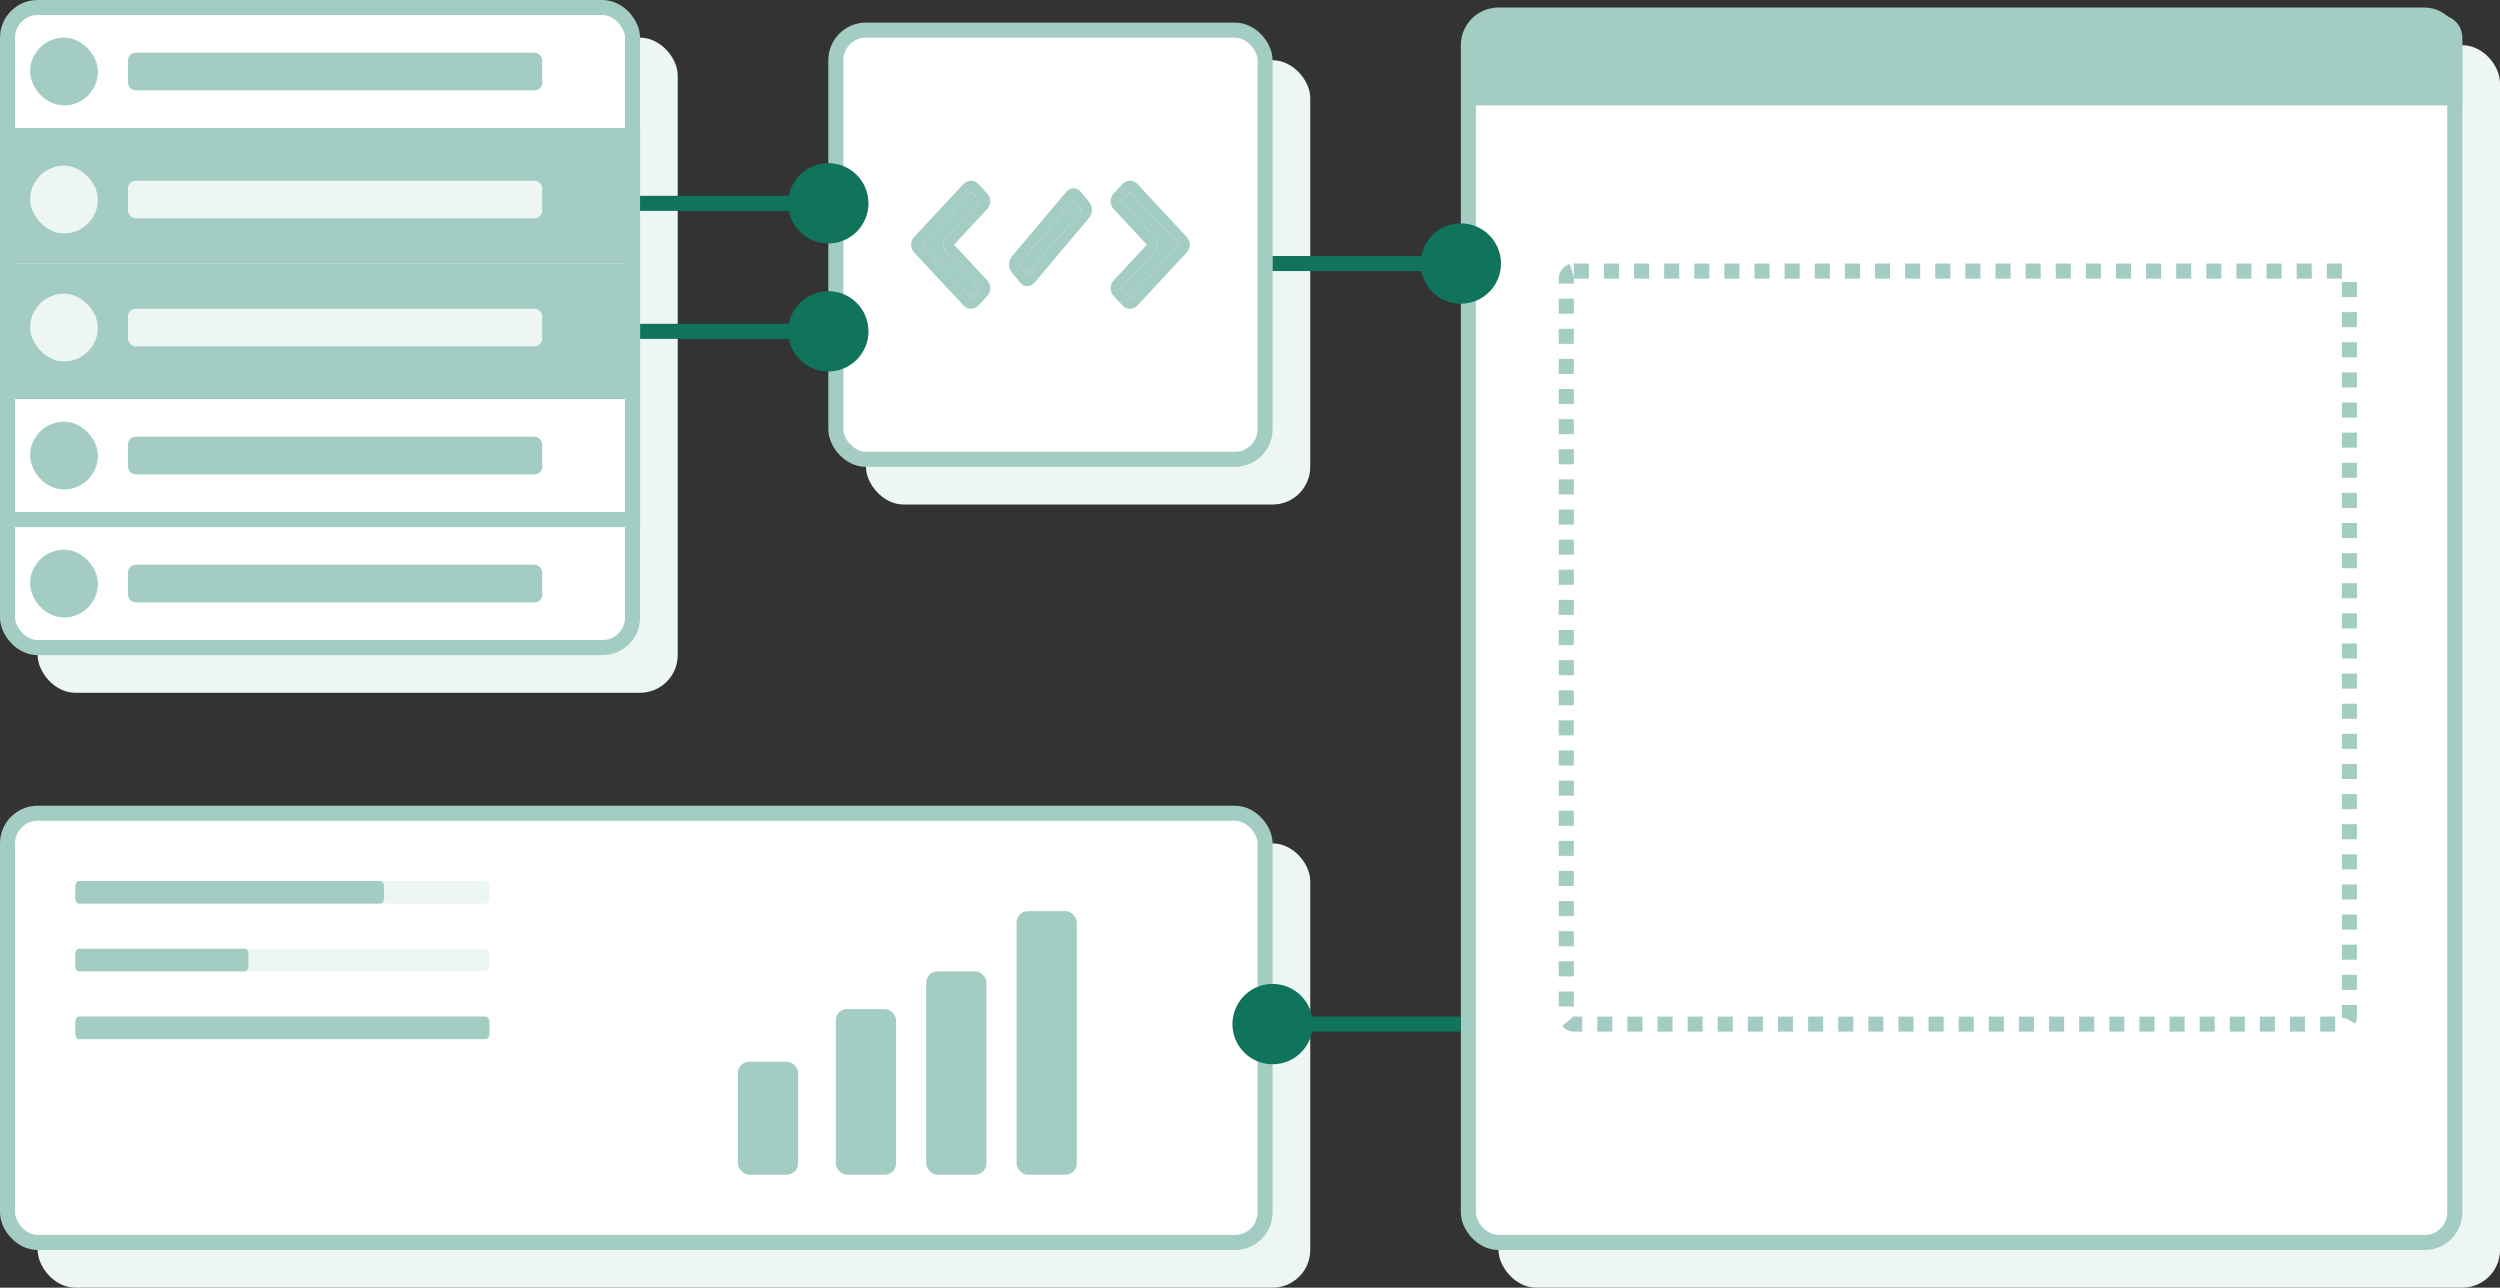
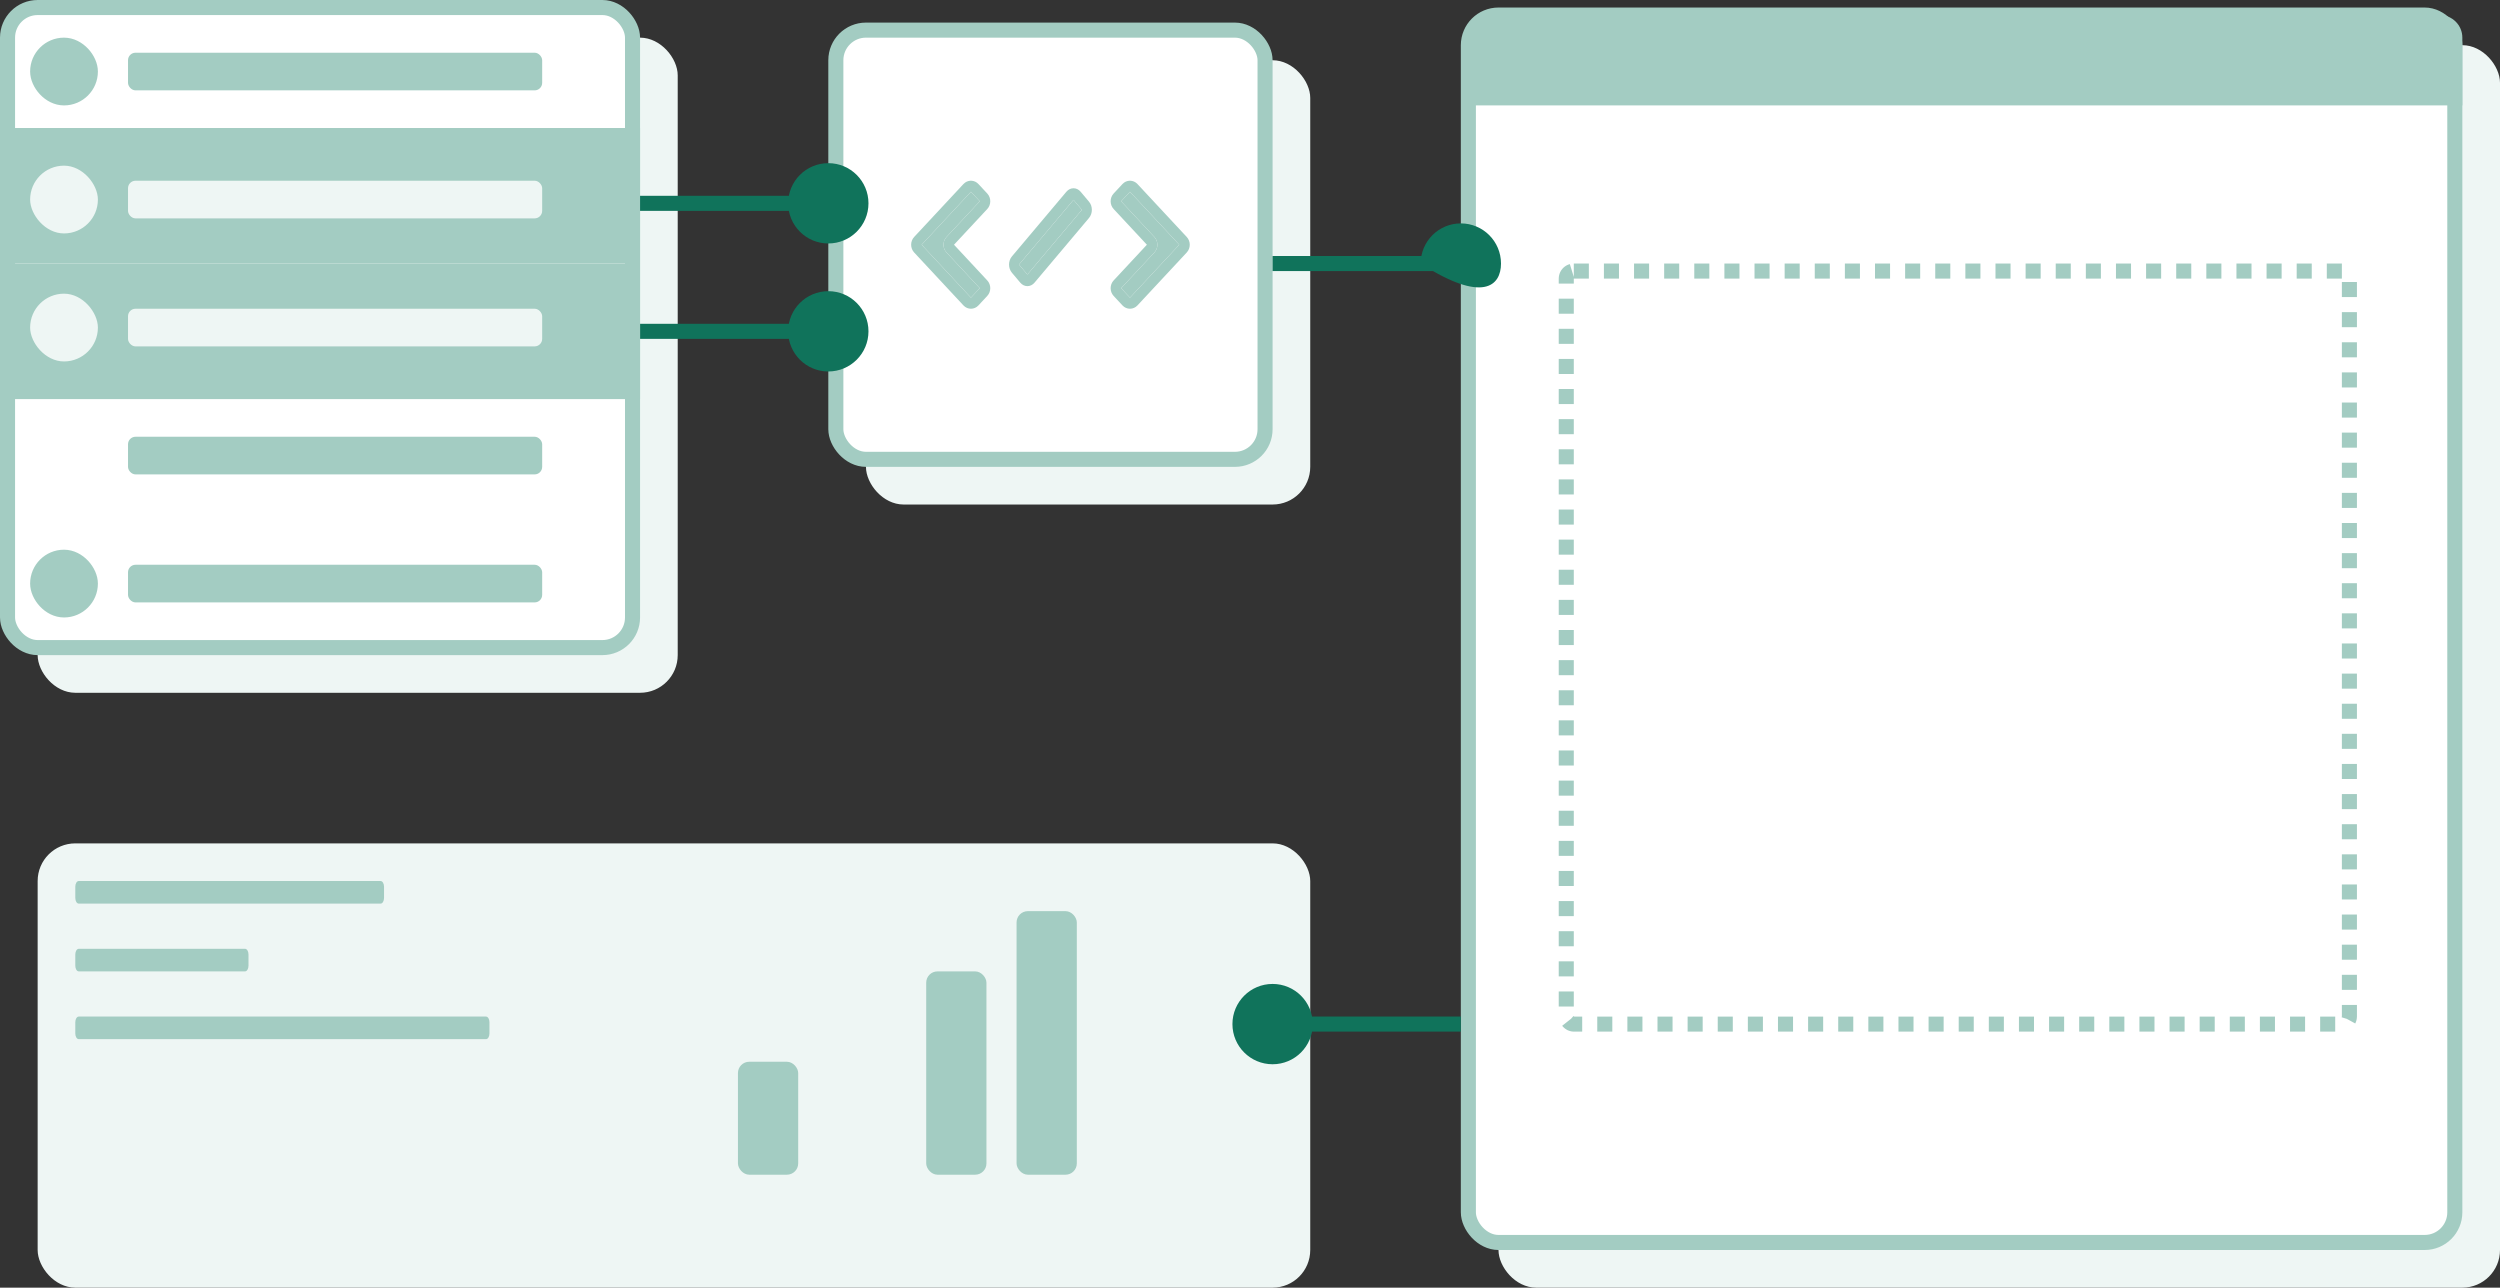
<svg xmlns="http://www.w3.org/2000/svg" width="332" height="171" viewBox="0 0 332 171" fill="none">
  <rect x="0" y="0" width="332" height="171" fill="#333333" stroke="none" />
  <rect x="199" y="6" width="133" height="165" rx="5" fill="#EEF6F4" />
  <rect x="5" y="5" width="85" height="87" rx="5" fill="#EEF6F4" />
  <rect x="115" y="8" width="59" height="59" rx="5" fill="#EEF6F4" />
  <rect x="5" y="112" width="169" height="59" rx="5" fill="#EEF6F4" />
  <rect x="195" y="2" width="131" height="163" rx="4" fill="white" stroke="#A3CCC2" stroke-width="2" />
  <rect x="1" y="1" width="83" height="85" rx="4" fill="white" stroke="#A3CCC2" stroke-width="2" />
  <rect y="17" width="85" height="18" fill="#A3CCC2" />
-   <rect x="1" y="51" width="83" height="18" fill="white" stroke="#A3CCC2" stroke-width="2" />
  <rect x="111" y="4" width="57" height="57" rx="4" fill="white" stroke="#A3CCC2" stroke-width="2" />
-   <rect x="1" y="108" width="167" height="57" rx="4" fill="white" stroke="#A3CCC2" stroke-width="2" />
  <path fill-rule="evenodd" clip-rule="evenodd" d="M125.675 31.47C125.398 31.764 125.398 32.236 125.675 32.53C125.398 32.236 125.398 31.764 125.675 31.47ZM153.325 31.47C153.602 31.764 153.602 32.236 153.325 32.53C153.602 32.236 153.602 31.764 153.325 31.47Z" fill="white" />
  <path fill-rule="evenodd" clip-rule="evenodd" d="M151.054 24.44C151.033 24.417 151.011 24.395 150.989 24.374C150.51 23.922 149.805 23.88 149.284 24.248C149.206 24.303 149.132 24.367 149.064 24.44L147.891 25.7C147.359 26.271 147.359 27.186 147.891 27.758L152.307 32.5L147.891 37.242C147.359 37.814 147.359 38.729 147.891 39.3L149.064 40.56C149.61 41.147 150.508 41.147 151.054 40.56L157.601 33.529C158.133 32.958 158.133 32.042 157.601 31.471L151.054 24.44ZM156.606 32.5L150.059 25.469L148.886 26.729L153.302 31.471C153.834 32.042 153.834 32.958 153.302 33.529L148.886 38.271L150.059 39.531L156.606 32.5ZM127.946 24.44C128.014 24.367 128.088 24.303 128.166 24.248C128.711 23.862 129.458 23.927 129.936 24.44L131.109 25.7C131.118 25.709 131.126 25.718 131.134 25.727C131.641 26.3 131.633 27.195 131.109 27.758L126.693 32.5L131.109 37.242C131.641 37.814 131.641 38.729 131.109 39.3L129.936 40.56C129.39 41.147 128.492 41.147 127.946 40.56L121.399 33.529C120.867 32.958 120.867 32.042 121.399 31.471L127.946 24.44ZM122.394 32.5L128.941 39.531L130.114 38.271L125.698 33.529C125.632 33.457 125.573 33.381 125.524 33.3C125.174 32.734 125.233 31.971 125.698 31.471L130.114 26.729L128.941 25.469L122.394 32.5Z" fill="#A3CCC2" />
  <path d="M150.059 25.469L156.606 32.5L150.059 39.531L148.886 38.271L153.302 33.529C153.834 32.958 153.834 32.042 153.302 31.471L148.886 26.729L150.059 25.469Z" fill="#A3CCC2" />
  <path d="M128.941 39.531L122.394 32.5L128.941 25.469L130.114 26.729L125.698 31.471C125.233 31.971 125.174 32.734 125.524 33.3C125.573 33.381 125.632 33.457 125.698 33.529L130.114 38.271L128.941 39.531Z" fill="#A3CCC2" />
  <path d="M135.482 36.798C135.777 37.067 136.261 37.067 136.556 36.798L144.785 29.299C145.072 29.037 145.072 28.618 144.785 28.356L143.518 27.202C143.223 26.933 142.739 26.933 142.444 27.202L134.215 34.702C133.928 34.963 133.928 35.382 134.215 35.644L135.482 36.798Z" fill="white" />
  <path fill-rule="evenodd" clip-rule="evenodd" d="M141.617 25.462C142.136 24.846 142.988 24.846 143.507 25.462L144.621 26.785C145.126 27.384 145.126 28.345 144.621 28.945L137.383 37.538C136.864 38.154 136.012 38.154 135.493 37.538L134.379 36.215C133.874 35.616 133.874 34.655 134.379 34.055L141.617 25.462ZM142.562 26.542L135.324 35.135L136.438 36.458L143.676 27.865L142.562 26.542Z" fill="#A3CCC2" />
  <path d="M135.324 35.135L142.562 26.542L143.676 27.865L136.438 36.458L135.324 35.135Z" fill="#A3CCC2" />
  <rect x="5" y="6" width="7" height="7" rx="3.5" fill="#A3CCC2" stroke="#A3CCC2" stroke-width="2" />
  <rect x="4" y="22" width="9" height="9" rx="4.5" fill="#EEF6F4" />
-   <rect x="5" y="57" width="7" height="7" rx="3.5" fill="#A3CCC2" stroke="#A3CCC2" stroke-width="2" />
  <rect x="5" y="74" width="7" height="7" rx="3.5" fill="#A3CCC2" stroke="#A3CCC2" stroke-width="2" />
  <path d="M104.667 27C104.667 29.945 107.054 32.333 110 32.333C112.946 32.333 115.333 29.945 115.333 27C115.333 24.055 112.946 21.667 110 21.667C107.054 21.667 104.667 24.055 104.667 27ZM85 28H110V26H85V28Z" fill="#10735B" />
  <path d="M104.667 44C104.667 46.946 107.054 49.333 110 49.333C112.946 49.333 115.333 46.946 115.333 44C115.333 41.054 112.946 38.667 110 38.667C107.054 38.667 104.667 41.054 104.667 44ZM85 45H110V43H85V45Z" fill="#10735B" />
-   <path d="M188.667 35C188.667 37.946 191.054 40.333 194 40.333C196.946 40.333 199.333 37.946 199.333 35C199.333 32.054 196.946 29.667 194 29.667C191.054 29.667 188.667 32.054 188.667 35ZM169 36H194V34H169V36Z" fill="#10735B" />
+   <path d="M188.667 35C196.946 40.333 199.333 37.946 199.333 35C199.333 32.054 196.946 29.667 194 29.667C191.054 29.667 188.667 32.054 188.667 35ZM169 36H194V34H169V36Z" fill="#10735B" />
  <path d="M174.333 136C174.333 133.054 171.946 130.667 169 130.667C166.054 130.667 163.667 133.054 163.667 136C163.667 138.946 166.054 141.333 169 141.333C171.946 141.333 174.333 138.946 174.333 136ZM194 135H169V137H194V135Z" fill="#10735B" />
  <rect x="208" y="36" width="104" height="100" rx="1" stroke="#A3CCC2" stroke-width="2" stroke-dasharray="2 2" />
  <rect x="17" y="58" width="55" height="5" rx="1" fill="#A3CCC2" />
  <rect x="17" y="75" width="55" height="5" rx="1" fill="#A3CCC2" />
  <rect x="17" y="24" width="55" height="5" rx="1" fill="#EEF6F4" />
  <rect x="17" y="7" width="55" height="5" rx="1" fill="#A3CCC2" />
  <path d="M195 5C195 3.343 196.343 2 198 2H324C325.657 2 327 3.343 327 5V14H195V5Z" fill="#A3CCC2" />
  <rect y="35" width="85" height="18" fill="#A3CCC2" />
  <rect x="4" y="39" width="9" height="9" rx="4.5" fill="#EEF6F4" />
  <rect x="17" y="41" width="55" height="5" rx="1" fill="#EEF6F4" />
  <rect x="98" y="141" width="8" height="15" rx="1.5" fill="#A3CCC2" />
-   <rect x="111" y="134" width="8" height="22" rx="1.5" fill="#A3CCC2" />
  <rect x="123" y="129" width="8" height="27" rx="1.5" fill="#A3CCC2" />
  <rect x="135" y="121" width="8" height="35" rx="1.5" fill="#A3CCC2" />
  <path d="M10 126.75C10 126.336 10.205 126 10.458 126H64.542C64.795 126 65 126.336 65 126.75V128.25C65 128.664 64.795 129 64.542 129H10.458C10.205 129 10 128.664 10 128.25V126.75Z" fill="#EEF6F4" />
  <path d="M10 117.75C10 117.336 10.205 117 10.458 117H64.542C64.795 117 65 117.336 65 117.75V119.25C65 119.664 64.795 120 64.542 120H10.458C10.205 120 10 119.664 10 119.25V117.75Z" fill="#EEF6F4" />
  <path d="M10 117.75C10 117.336 10.204 117 10.456 117H50.544C50.796 117 51 117.336 51 117.75V119.25C51 119.664 50.796 120 50.544 120H10.456C10.204 120 10 119.664 10 119.25V117.75Z" fill="#A3CCC2" />
  <path d="M10 126.75C10 126.336 10.206 126 10.46 126H32.54C32.794 126 33 126.336 33 126.75V128.25C33 128.664 32.794 129 32.54 129H10.46C10.206 129 10 128.664 10 128.25V126.75Z" fill="#A3CCC2" />
  <path d="M10 135.75C10 135.336 10.205 135 10.458 135H64.542C64.795 135 65 135.336 65 135.75V137.25C65 137.664 64.795 138 64.542 138H10.458C10.205 138 10 137.664 10 137.25V135.75Z" fill="#A3CCC2" />
</svg>